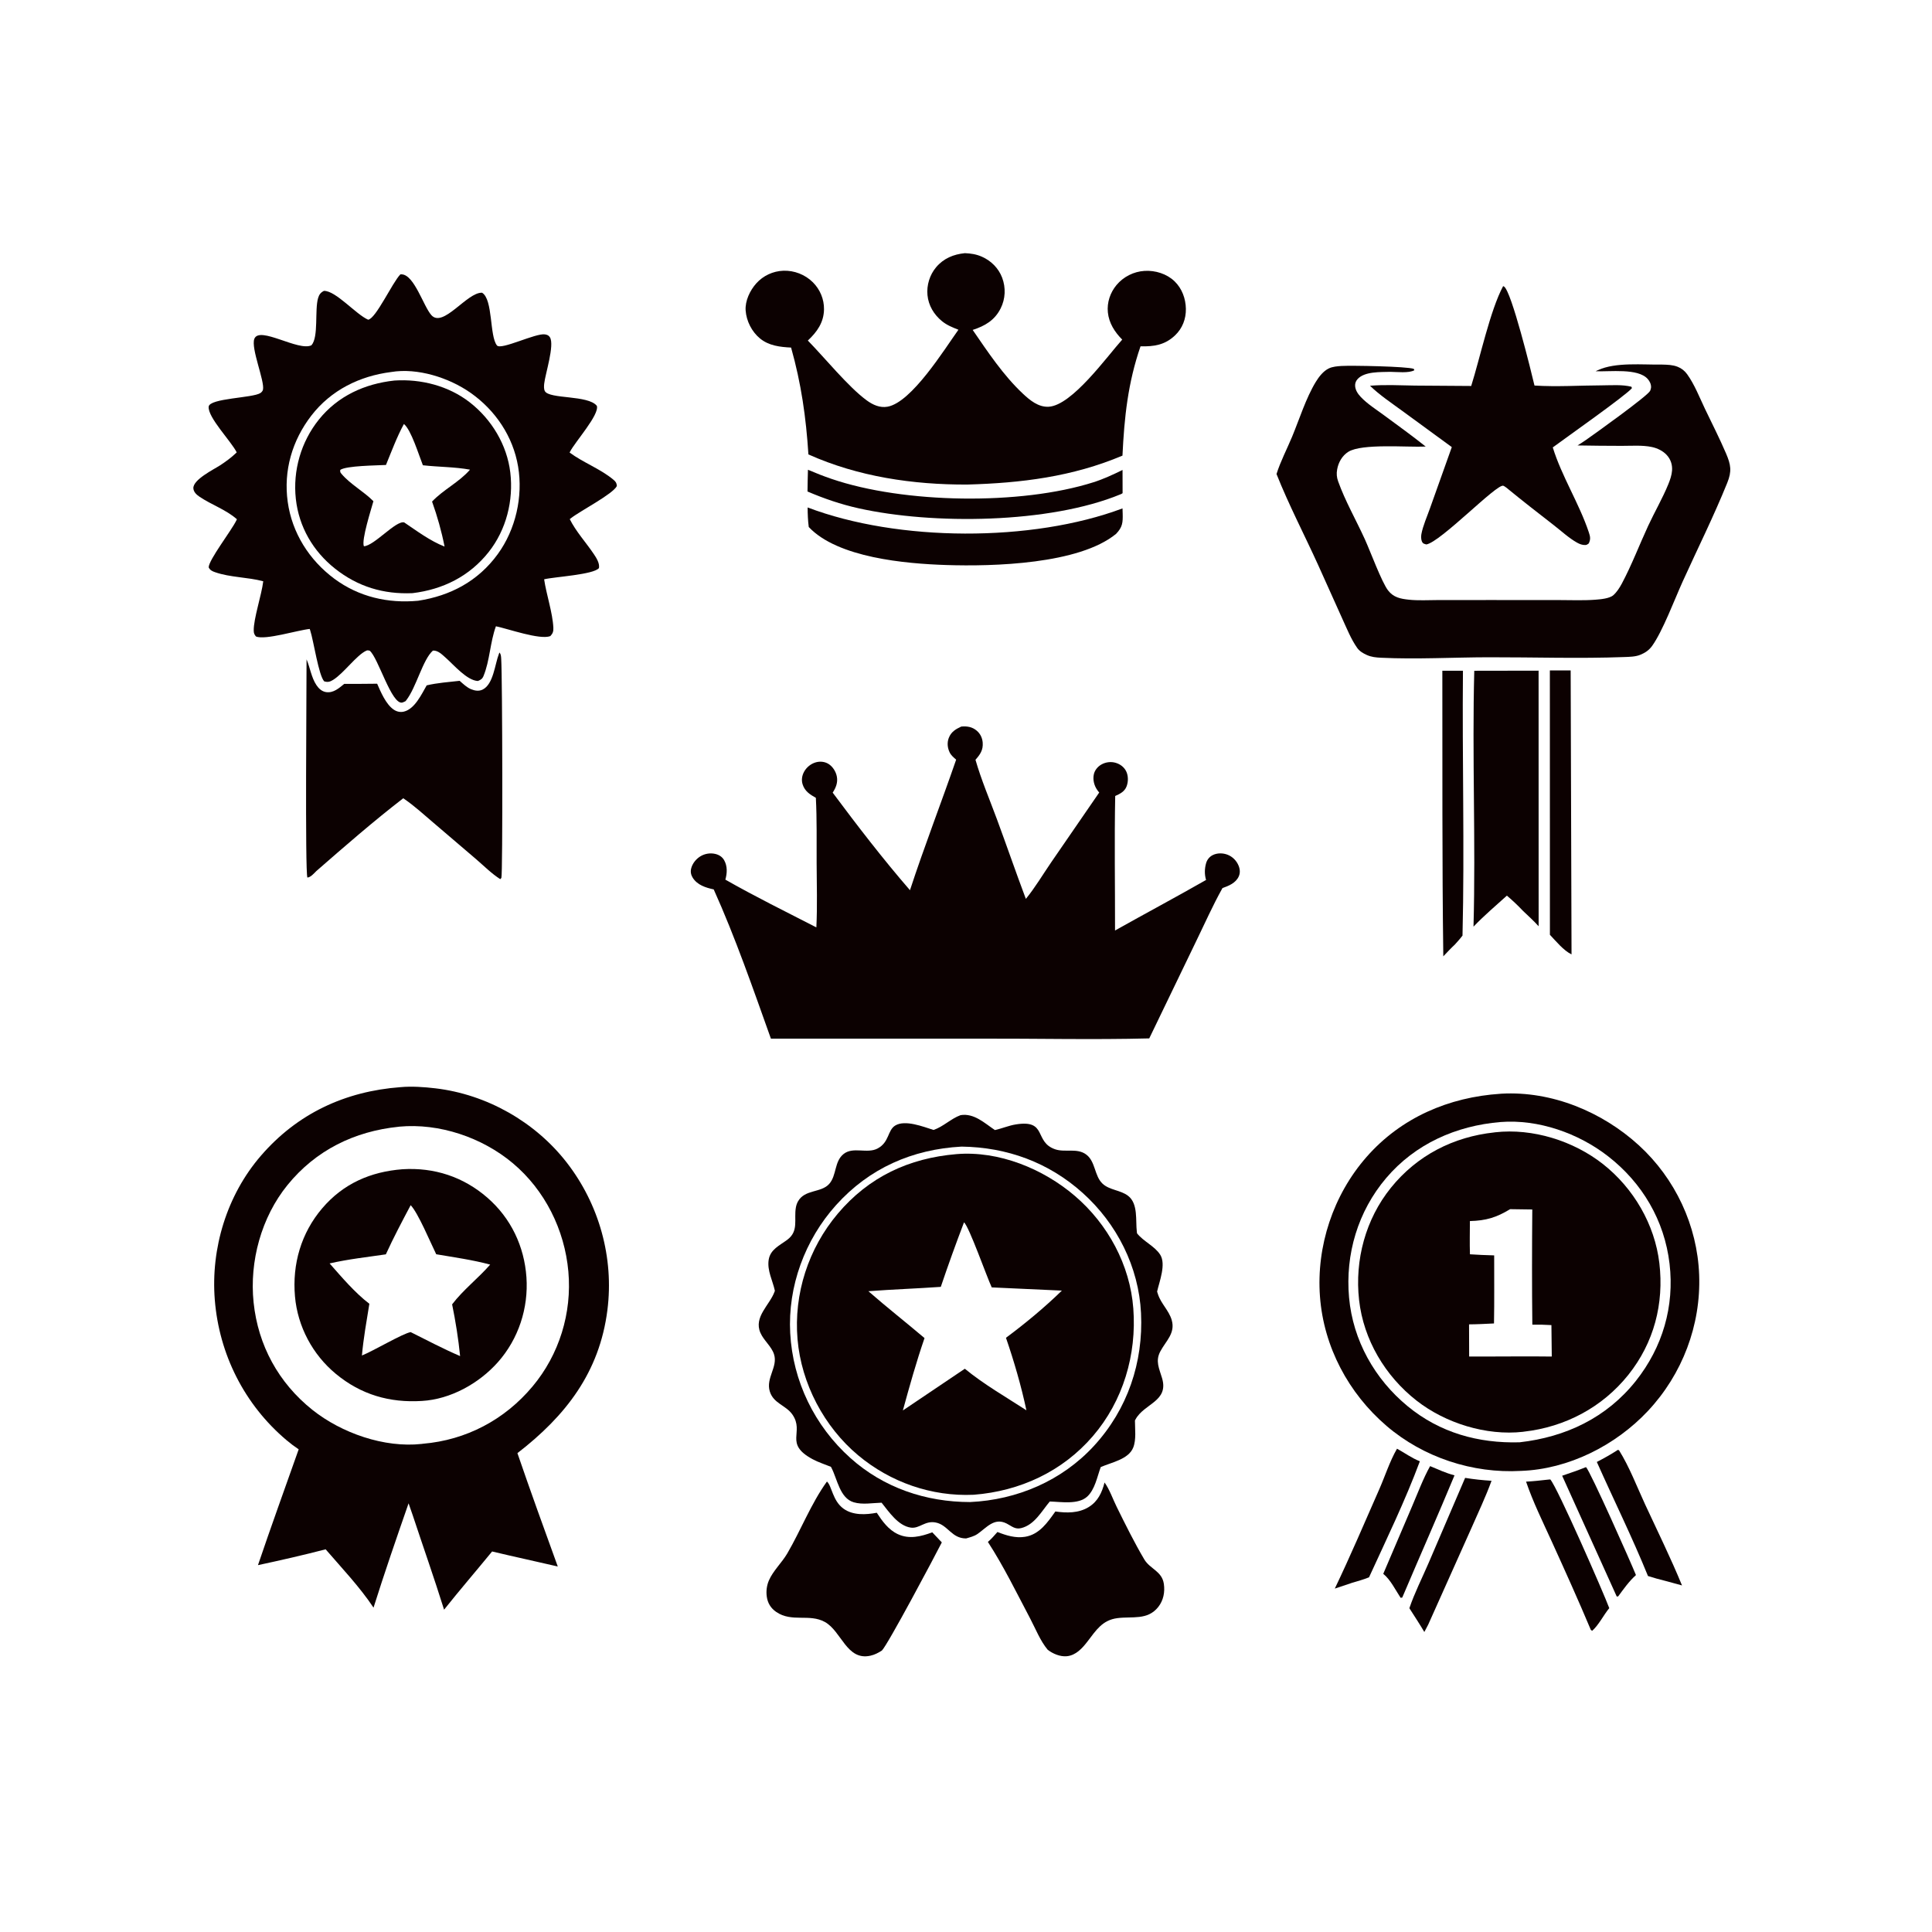
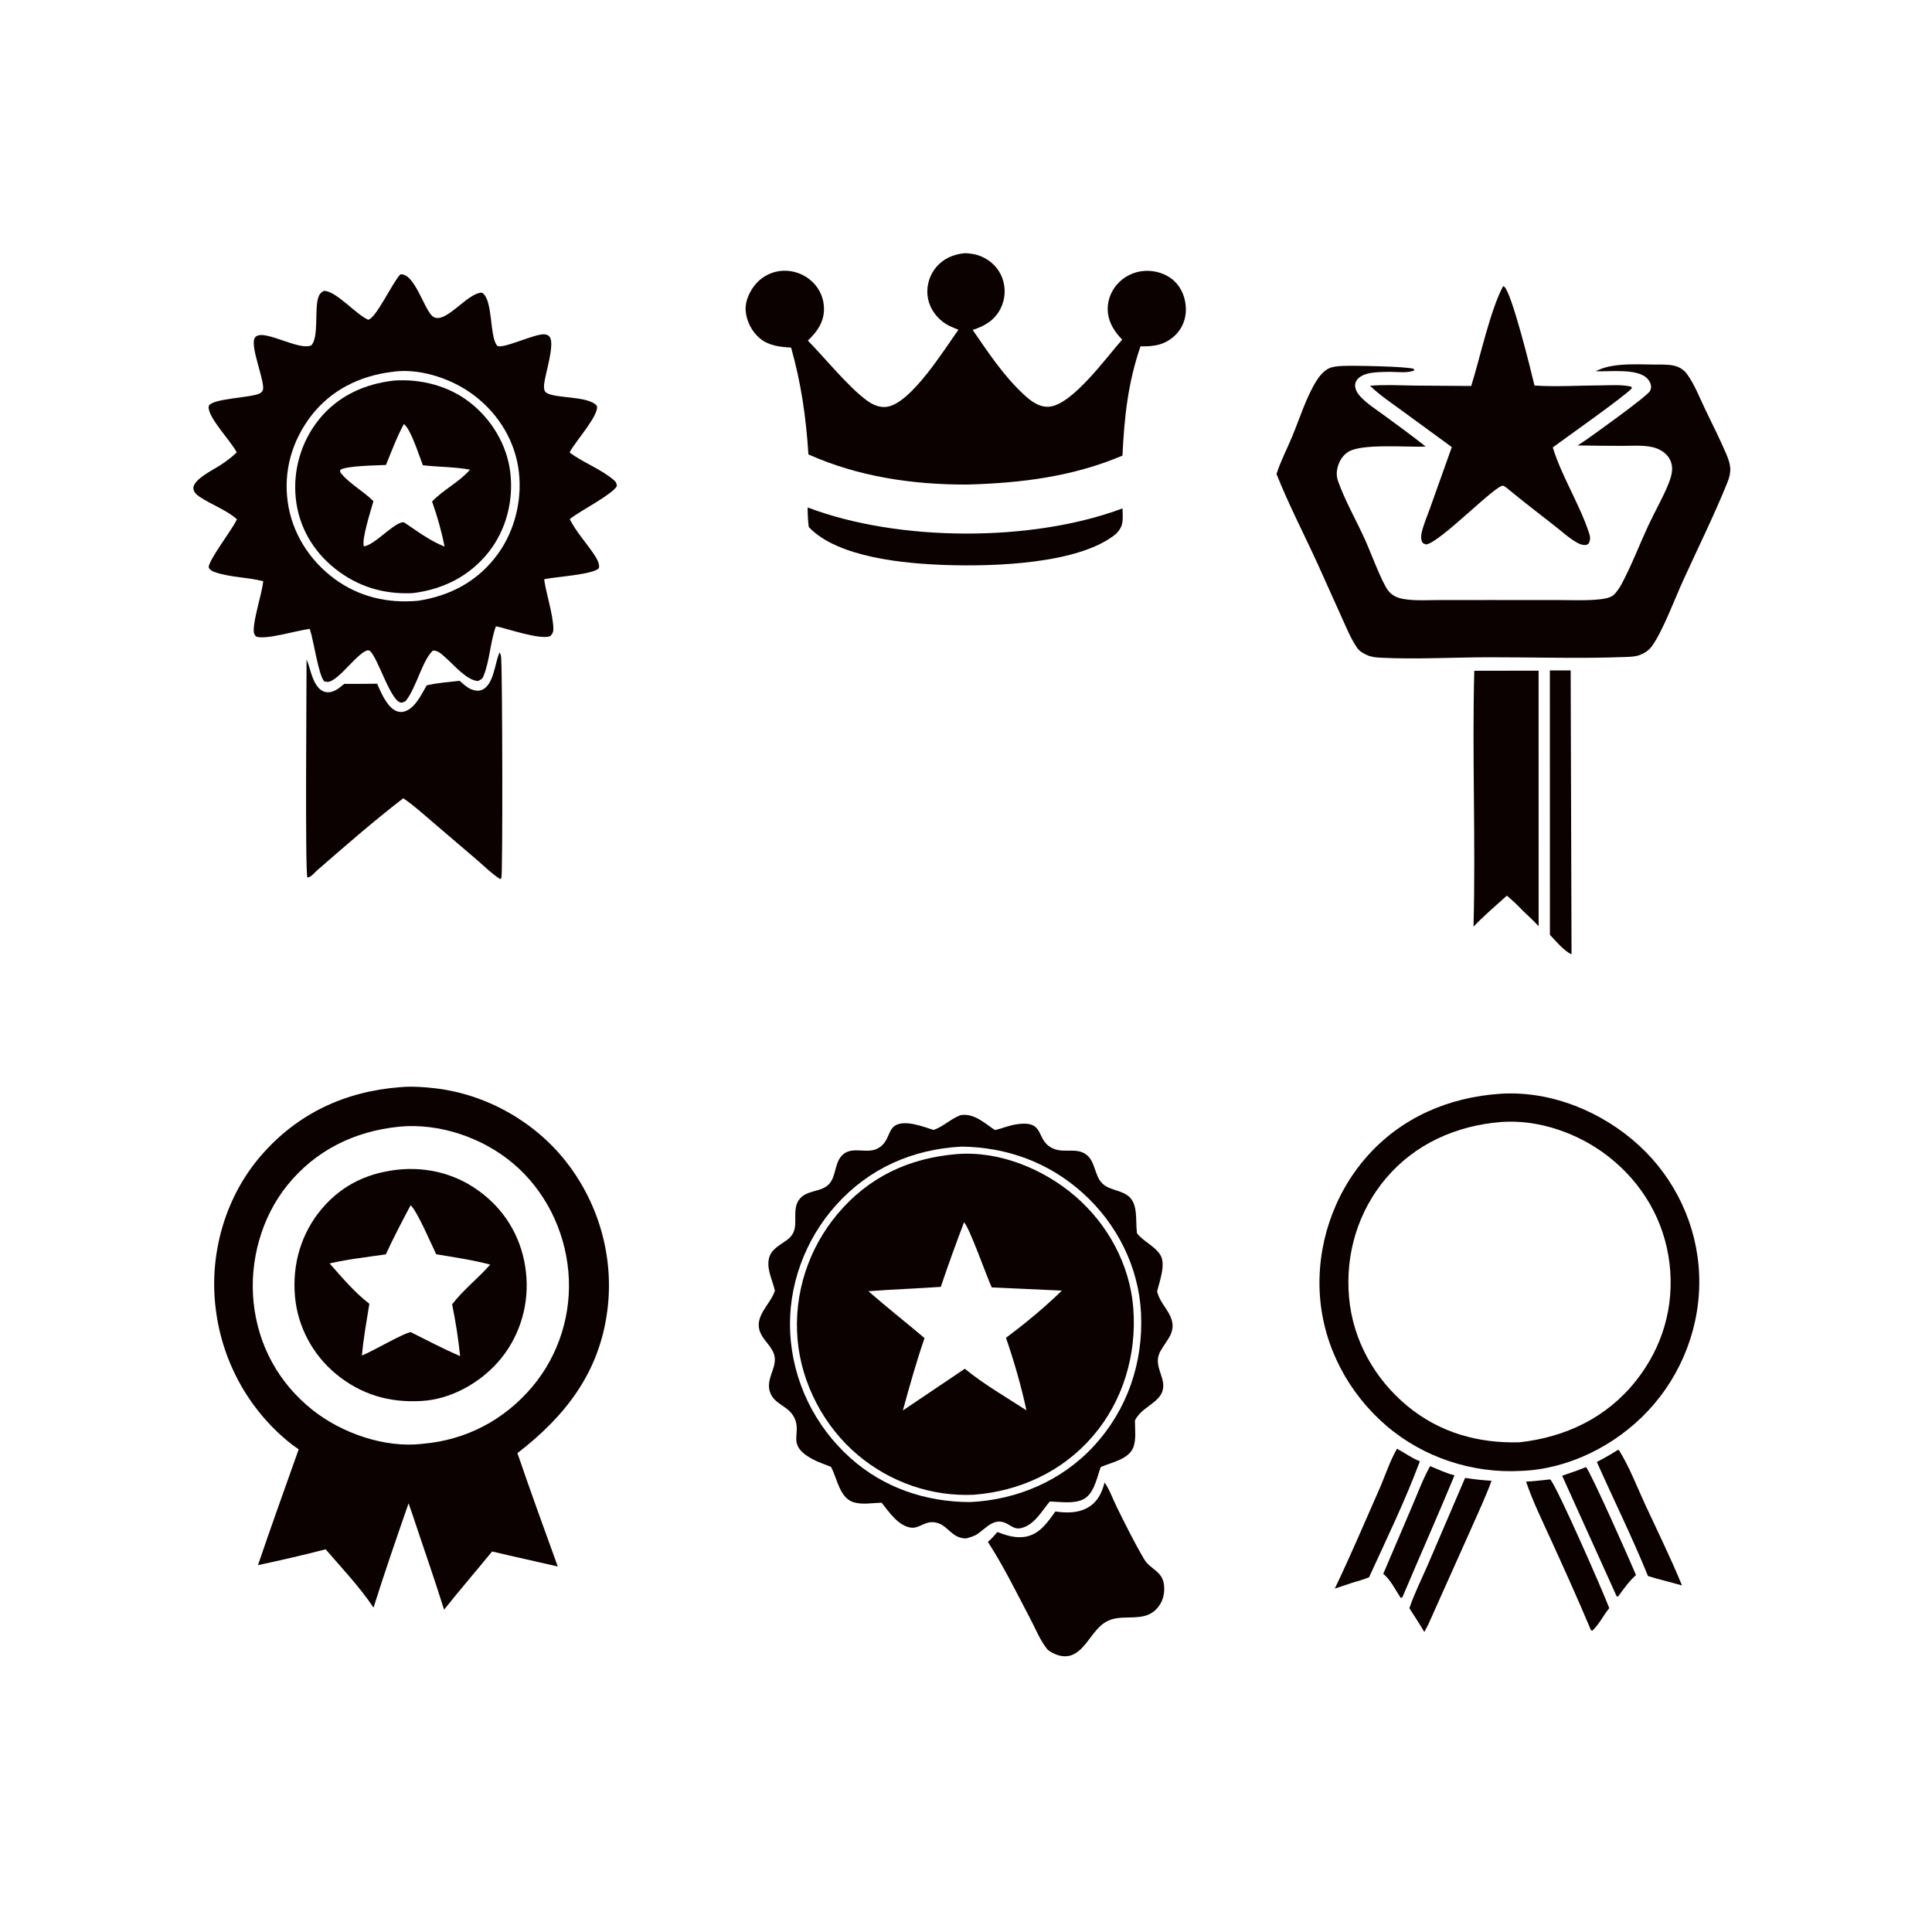
<svg xmlns="http://www.w3.org/2000/svg" version="1.1" style="display: block;" viewBox="0 0 2048 2048" width="1024" height="1024">
  <path transform="translate(0,0)" fill="rgb(255,255,255)" d="M 0 0 L 2048 0 L 2048 2048 L 0 2048 L 0 0 z" />
  <path transform="translate(0,0)" fill="rgb(12,1,1)" d="M 1681.24 1555.2 C 1685.91 1559.83 1728.62 1655.88 1734.18 1669.64 C 1726.76 1676.31 1721.23 1684.26 1715.33 1692.23 L 1713.81 1692.38 L 1655.95 1564.33 C 1664.48 1561.49 1672.89 1558.53 1681.24 1555.2 z" />
  <path transform="translate(0,0)" fill="rgb(12,1,1)" d="M 1515.97 1554.15 C 1524.69 1557.76 1532.63 1561.55 1541.85 1563.91 C 1524.25 1606.37 1505.56 1648.45 1487.61 1690.77 L 1486.43 1693.48 L 1484.71 1693.73 C 1479.44 1685.74 1473.81 1674.23 1466.3 1668.33 L 1496.88 1596.73 C 1502.98 1582.56 1508.46 1567.63 1515.97 1554.15 z" />
  <path transform="translate(0,0)" fill="rgb(12,1,1)" d="M 1715.04 1536.9 L 1716.25 1537.37 C 1727.19 1554.82 1735.09 1575.71 1743.77 1594.48 C 1756.98 1623.03 1771.08 1651.51 1782.99 1680.61 L 1765.22 1675.78 C 1759.03 1674.32 1752.99 1672.52 1746.92 1670.64 C 1730.33 1629.75 1710.65 1590.04 1692.7 1549.73 C 1700.4 1545.76 1707.79 1541.64 1715.04 1536.9 z" />
  <path transform="translate(0,0)" fill="rgb(12,1,1)" d="M 1480.89 1535.68 C 1489.11 1540.14 1496.31 1545.55 1505.11 1549.02 C 1489.63 1590.65 1469.74 1631.64 1451.23 1672.02 C 1445.41 1674.4 1439.26 1676.03 1433.24 1677.85 L 1414.94 1683.97 C 1431.48 1649.44 1446.52 1614.04 1461.95 1578.99 C 1468.21 1564.79 1473.14 1549.1 1480.89 1535.68 z" />
  <path transform="translate(0,0)" fill="rgb(12,1,1)" d="M 1553.09 1566.61 C 1562.49 1568.13 1571.61 1569.1 1581.09 1569.69 C 1574.86 1586.83 1566.92 1603.45 1559.62 1620.16 L 1513.93 1722.22 L 1509.85 1729.97 C 1504.79 1721.43 1499.34 1713.12 1493.99 1704.76 C 1499.46 1688.62 1507.43 1672.93 1514.19 1657.26 L 1553.09 1566.61 z" />
  <path transform="translate(0,0)" fill="rgb(12,1,1)" d="M 1641.16 1568.44 L 1643.37 1568.26 C 1650.77 1576.36 1699.97 1688.68 1705.89 1704.7 C 1699.75 1712.14 1694.85 1722.44 1687.77 1728.73 L 1686.34 1727.74 C 1673.14 1696.29 1659.07 1665.18 1644.95 1634.12 C 1635.46 1613.24 1625.09 1592.31 1617.69 1570.59 C 1625.54 1570.24 1633.35 1569.29 1641.16 1568.44 z" />
-   <path transform="translate(0,0)" fill="rgb(12,1,1)" d="M 1528.94 710.994 L 1550.78 711.024 C 1549.9 804.537 1552.57 898.294 1550.32 991.753 C 1547.83 995.08 1545.03 998.123 1542.26 1001.22 C 1537.97 1005.21 1533.99 1009.5 1529.96 1013.76 C 1528.6 912.881 1529.14 811.887 1528.94 710.994 z" />
  <path transform="translate(0,0)" fill="rgb(12,1,1)" d="M 1642.92 710.677 L 1664.97 710.66 L 1665.89 1011.68 C 1657.39 1007.59 1649.49 997.772 1642.97 990.919 L 1642.92 710.677 z" />
-   <path transform="translate(0,0)" fill="rgb(12,1,1)" d="M 856.461 497.959 C 864.67 501.483 872.963 504.733 881.417 507.625 C 958.119 533.866 1081.95 535.747 1159.11 511.213 C 1169.85 507.796 1179.85 503.131 1189.94 498.179 L 1190 522.751 C 1188.65 523.684 1189.19 523.417 1187.68 524.04 C 1112.45 555.108 988.633 556.334 910.088 538.796 C 891.325 534.606 873.627 528.571 855.986 521.015 C 856.018 513.333 856.289 505.64 856.461 497.959 z" />
  <path transform="translate(0,0)" fill="rgb(12,1,1)" d="M 856.12 537.918 C 951.985 574.385 1093.8 574.965 1189.91 538.922 L 1190.09 544.386 C 1190.34 554.043 1189.94 558.719 1183.11 565.902 C 1143.81 598.137 1052.86 600.563 1003.1 598.951 C 959.753 597.546 887.92 591.222 857.316 558.655 C 856.411 551.695 856.15 544.933 856.12 537.918 z" />
  <path transform="translate(0,0)" fill="rgb(12,1,1)" d="M 1562.79 711.043 L 1630.97 710.929 L 1631.02 981.869 C 1625.82 976.129 1619.99 970.878 1614.39 965.521 C 1608.95 959.78 1603.41 954.503 1597.35 949.422 C 1585.44 960.168 1573.05 970.68 1561.97 982.285 C 1564.42 891.951 1560.41 801.351 1562.79 711.043 z" />
  <path transform="translate(0,0)" fill="rgb(12,1,1)" d="M 1170.86 1571.49 C 1176.09 1578.64 1179.7 1589.17 1183.67 1597.19 C 1192.87 1615.82 1202.41 1635.14 1212.99 1653.04 C 1219.01 1663.23 1231.78 1665.41 1233.74 1679.02 C 1234.99 1687.65 1233.31 1696.43 1227.86 1703.38 C 1216.52 1717.82 1200.18 1713.25 1184.49 1715.29 C 1168.52 1717.37 1161.98 1728.07 1152.96 1739.81 C 1147.38 1747.08 1140.58 1754.75 1130.83 1755.67 C 1123.83 1756.33 1116.03 1753.04 1110.62 1748.83 C 1102.79 1739.56 1097.63 1726.3 1091.94 1715.54 C 1077.62 1688.45 1063.92 1660.22 1047.2 1634.51 C 1050.94 1631.36 1054.08 1627.62 1057.32 1623.98 C 1066.69 1627.66 1076.52 1630.75 1086.71 1629.05 C 1101.89 1626.52 1110.45 1613.83 1118.73 1602.22 C 1130.65 1603.97 1143.37 1604.1 1154.01 1597.58 C 1163.77 1591.59 1168.17 1582.18 1170.86 1571.49 z" />
-   <path transform="translate(0,0)" fill="rgb(12,1,1)" d="M 876.593 1570.49 C 881.898 1575.2 882.458 1590.74 894.084 1599.2 C 904.143 1606.52 917.825 1605.75 929.427 1603.58 C 935.262 1612.52 941.763 1621.63 951.761 1626.27 C 963.944 1631.93 976.355 1628.75 988.252 1624.33 L 998.36 1635.01 C 990.803 1649.95 940.875 1743.89 934.816 1749.66 C 930.891 1752.15 927.169 1754.13 922.596 1755.13 C 897.419 1760.64 892.167 1729.14 874.328 1719.32 C 857.921 1710.29 839.377 1720 822.909 1708.78 C 817.079 1704.8 813.739 1699.35 812.792 1692.36 C 812.011 1686.59 812.782 1680.63 815.093 1675.28 C 819.509 1665.06 828.845 1656.48 834.539 1646.73 C 848.994 1621.99 859.835 1593.7 876.593 1570.49 z" />
  <path transform="translate(0,0)" fill="rgb(12,1,1)" d="M 1593.38 303.304 C 1593.69 303.447 1594.03 303.551 1594.32 303.734 C 1602.21 308.669 1623.2 394.101 1626.62 408.688 C 1650.17 410.2 1674.26 408.577 1697.88 408.497 C 1707.97 408.462 1719.65 407.467 1729.48 409.982 L 1729.38 411.374 L 1730.09 410.448 L 1730.04 411.285 C 1724.82 418.302 1658.44 465.028 1646.01 474.275 C 1655.45 504.918 1674.07 533.812 1684.18 564.159 C 1685.72 568.778 1686.35 571.551 1684.12 576.098 C 1682.8 576.972 1682.22 577.658 1680.57 577.744 C 1677.39 577.911 1674.37 576.705 1671.64 575.17 C 1663.07 570.36 1654.95 562.804 1647.15 556.758 C 1630.22 543.635 1613.33 530.499 1596.77 516.9 C 1595.69 516.241 1594.73 515.303 1593.51 514.922 C 1586.51 512.724 1527.46 574.277 1512.04 577.136 C 1509.72 576.491 1508.36 576.402 1507.27 573.953 C 1506.34 571.864 1506.31 568.476 1506.72 566.243 C 1508.36 557.331 1512.75 547.628 1515.79 538.967 L 1538.97 473.952 L 1486.53 435.612 C 1474.95 427.135 1462.58 418.906 1452.26 408.911 C 1468.07 407.583 1484.15 408.497 1500 408.737 L 1559.54 409.148 C 1568.87 379.533 1579.66 328.883 1593.38 303.304 z" />
  <path transform="translate(0,0)" fill="rgb(12,1,1)" d="M 529.43 691.712 C 531.137 693.433 531.154 696.258 531.307 698.613 C 532.59 718.348 533.011 926.657 531.488 930.544 C 531.264 931.114 530.684 931.467 530.282 931.928 C 521.074 926.097 512.761 917.664 504.444 910.553 L 459.651 872.302 C 449.588 863.729 439.61 854.578 428.727 847.057 L 427.464 846.193 C 395.881 870.568 365.402 897.116 335.348 923.347 C 332.938 925.734 329.317 930.015 325.852 930.237 C 323.276 924.998 325.047 723.591 324.963 698.956 C 328.749 707.832 330.024 718.148 335.443 726.266 C 337.911 729.963 341.252 733.038 345.791 733.684 C 353.491 734.779 359.426 729.405 364.934 724.918 C 376.552 725.03 388.173 724.863 399.791 724.764 C 403.648 733.599 409.04 746.426 417.16 752.087 C 420.443 754.375 424.214 755.265 428.135 754.334 C 439.605 751.611 446.866 735.967 452.311 726.508 C 463.665 723.824 475.668 723.01 487.248 721.692 C 491.009 724.99 494.843 728.766 499.539 730.664 C 503.414 732.229 507.664 732.912 511.563 731.007 C 523.133 725.352 524.566 704.07 528.873 693.108 L 529.43 691.712 z" />
  <path transform="translate(0,0)" fill="rgb(12,1,1)" d="M 1022.78 268.366 C 1029.21 268.624 1034.84 269.489 1040.78 272.09 C 1050.6 276.389 1058.51 284.287 1062.32 294.362 C 1066.33 304.975 1065.83 316.772 1060.73 326.924 C 1054.36 339.613 1044.03 345.528 1031.08 349.735 C 1047.1 373.022 1063.47 397.749 1084.18 417.2 C 1091.71 424.272 1100.75 431.799 1111.72 431.153 C 1136.46 429.697 1173.4 378.01 1189.6 359.992 C 1181.68 352.072 1175.51 342.46 1174.38 331.081 C 1173.33 320.621 1176.85 310.165 1183.56 302.134 C 1190.93 293.313 1201.82 287.845 1213.29 287.152 C 1224.65 286.465 1236.85 290.223 1245.11 298.21 C 1252.96 305.79 1256.9 316.555 1257.08 327.356 C 1257.26 338.056 1253.42 348.087 1245.62 355.499 C 1234.79 365.787 1223.23 367.427 1209 367.131 C 1195.62 405.875 1191.79 442.4 1189.87 482.97 C 1136.82 505.404 1082.5 512.06 1025.39 513.65 C 967.812 513.867 909.747 505.348 856.946 481.7 C 854.427 442.324 849.323 406.496 838.586 368.439 C 826.844 367.842 815.012 366.511 805.58 358.743 C 796.942 351.629 791.195 340.272 790.411 329.137 C 789.696 318.986 794.985 307.888 801.659 300.43 C 808.979 292.248 819.34 287.401 830.313 286.985 C 841.901 286.545 853.494 291.074 861.709 299.264 C 869.295 306.827 873.633 317.179 873.477 327.908 C 873.274 341.857 866.068 351.863 856.352 360.996 C 874.23 379.276 899.378 410.261 918.727 424.397 C 925.187 429.117 932.711 432.601 940.888 431.108 C 966.39 426.45 1000.85 370.693 1015.97 349.538 C 1009.67 346.998 1003.97 344.858 998.585 340.484 C 990.059 333.558 984.219 323.861 983.16 312.836 C 982.148 302.306 985.532 291.36 992.345 283.266 C 1000.25 273.871 1010.86 269.551 1022.78 268.366 z" />
  <path transform="translate(0,0)" fill="rgb(12,1,1)" d="M 1761.97 386.466 C 1767.55 386.61 1773.08 386.718 1778.36 388.797 C 1782.5 390.428 1785.8 393.044 1788.41 396.645 C 1796.33 407.596 1801.66 421.546 1807.51 433.75 C 1814.93 449.264 1822.87 464.757 1829.63 480.565 C 1834.88 492.829 1835.94 499.507 1830.91 511.954 C 1816.62 547.314 1799.37 581.89 1783.61 616.656 C 1775.13 635.375 1762.48 669.148 1751.33 684.668 C 1747.98 689.329 1743.91 692.03 1738.62 694.169 C 1733.59 696.205 1727.31 696.284 1721.94 696.486 C 1674.14 698.282 1626 696.64 1578.16 696.73 C 1540.3 696.801 1501.79 699.05 1464.01 697.235 C 1458.61 696.975 1453.81 696.538 1448.81 694.277 C 1444.89 692.503 1441.17 690.343 1438.65 686.768 C 1432.09 677.484 1427.67 666.198 1422.92 655.898 L 1397.62 599.656 C 1382.95 567.299 1366.27 535.48 1353.16 502.483 C 1357.38 489.058 1364.27 475.973 1369.69 462.927 C 1377.34 444.476 1384.47 421.702 1394.82 404.777 C 1398.1 399.403 1402.76 393.366 1408.58 390.549 C 1412.54 388.63 1417.66 388.213 1421.99 387.947 C 1432.66 387.294 1491.55 388.382 1498.66 391.01 L 1499.29 392.456 C 1493.37 395.799 1480.71 394.206 1473.75 394.166 C 1463.35 394.513 1446.55 393.578 1439.07 401.876 C 1437.19 403.957 1436.28 406.431 1436.5 409.263 C 1436.85 413.791 1439.44 417.551 1442.46 420.77 C 1449.37 428.119 1458.69 433.976 1466.78 439.946 C 1481.7 450.956 1496.81 461.801 1511.3 473.379 C 1491.96 474.282 1443.73 469.873 1429.22 478.967 C 1422.76 483.017 1418.74 490.225 1417.43 497.628 C 1416.63 502.128 1416.94 505.917 1418.47 510.219 C 1425.87 530.954 1437.56 551.38 1446.75 571.517 C 1452.54 584.203 1464.64 617.121 1471.43 625.894 C 1477.21 633.35 1484.58 634.751 1493.47 635.7 C 1503.57 636.778 1514.16 636.099 1524.31 636.083 L 1580.37 636.05 L 1652.25 636.086 C 1665.02 636.085 1678.15 636.684 1690.88 635.735 C 1696.4 635.324 1706.16 634.542 1710.27 630.872 C 1713.9 627.637 1716.95 622.866 1719.22 618.61 C 1729.65 599.054 1737.76 577.642 1747.09 557.487 C 1753.96 542.652 1762.41 528.238 1768.55 513.125 C 1770.38 508.613 1772.09 503.68 1772.44 498.807 C 1772.89 492.695 1771.03 486.934 1766.88 482.406 C 1762.79 477.943 1757 475.138 1751.14 473.875 C 1741.02 471.697 1729.31 472.666 1718.96 472.627 C 1703.38 472.567 1687.82 472.51 1672.25 472.187 C 1675.31 470.299 1678.35 468.337 1681.3 466.281 C 1689.58 460.522 1746.46 419.855 1749.22 414.299 C 1749.6 413.551 1750.18 411.558 1750.2 410.642 C 1750.29 407.283 1748.87 404.263 1746.69 401.779 C 1736.29 389.945 1706.23 394.284 1691.42 393.511 C 1692.28 393.118 1693.16 392.739 1694.02 392.338 C 1712.66 383.675 1741.43 386.813 1761.97 386.466 z" />
-   <path transform="translate(0,0)" fill="rgb(12,1,1)" d="M 1018.99 770.179 C 1025.12 769.644 1030.49 770.434 1035.34 774.515 C 1039.15 777.714 1041.31 782.23 1041.7 787.161 C 1042.31 795.01 1039.07 799.782 1034.04 805.38 C 1040.17 826.674 1049.06 847.545 1056.76 868.345 C 1067.16 896.45 1076.89 924.82 1087.45 952.857 C 1097.21 940.951 1105.49 926.962 1114.21 914.235 L 1165.22 840.095 C 1164.18 838.872 1164.16 838.891 1163.11 837.398 C 1159.8 832.675 1158.26 826.498 1159.51 820.81 C 1160.49 816.393 1163.63 812.634 1167.51 810.419 C 1172.15 807.773 1177.79 807.103 1182.89 808.68 C 1187.47 810.093 1191.42 813.025 1193.65 817.313 C 1196.17 822.17 1196.14 828.682 1194.17 833.73 C 1192.07 839.141 1187.17 841.563 1182.17 843.772 C 1181.23 891.235 1182.05 938.887 1181.98 986.371 C 1214.05 968.357 1246.54 951.048 1278.47 932.796 C 1276.74 926.902 1276.84 920.941 1278.51 915.017 C 1279.58 911.23 1282.15 908.084 1285.69 906.361 C 1290.4 904.072 1296.22 904.154 1301.05 905.954 C 1306.54 907.993 1310.95 912.507 1313.07 917.94 C 1314.51 921.617 1314.76 925.579 1313.06 929.207 C 1309.84 936.079 1302.54 939.039 1295.87 941.406 C 1285.49 959.976 1276.84 979.541 1267.52 998.659 L 1218.25 1100.75 C 1158.21 1102.28 1097.84 1100.82 1037.75 1100.99 L 817.202 1101.03 C 798.258 1048.02 779.666 994.152 756.572 942.815 C 748.121 940.956 739.335 938.292 734.347 930.486 C 732.469 927.547 731.815 924.175 732.626 920.77 C 733.9 915.415 737.796 910.569 742.452 907.728 C 747.191 904.836 753.107 903.903 758.501 905.257 C 762.349 906.223 765.643 908.336 767.621 911.836 C 771.245 918.247 770.831 925.677 768.915 932.448 C 800.374 950.378 833.17 966.526 865.384 983.077 C 866.474 960.442 865.771 937.569 865.663 914.911 C 865.553 891.902 866.052 868.686 864.838 845.71 C 858.521 842.22 853.06 838.664 850.795 831.401 C 849.402 826.93 850.106 822.239 852.32 818.156 C 854.925 813.353 859.568 809.569 864.84 808.092 C 869.239 806.858 874.056 807.293 878.013 809.648 C 882.711 812.443 886.173 818.004 887.123 823.334 C 888.251 829.654 886.065 835.037 882.677 840.224 C 908.782 875.27 935.998 910.635 964.605 943.645 C 979.839 897.169 997.589 851.509 1013.56 805.273 C 1010.94 802.973 1008.18 800.721 1006.65 797.519 C 1004.35 792.734 1003.81 787.238 1005.74 782.249 C 1008.25 775.78 1012.97 772.959 1018.99 770.179 z" />
  <path transform="translate(0,0)" fill="rgb(12,1,1)" d="M 1590.65 1159.43 C 1591.01 1159.4 1591.36 1159.37 1591.72 1159.35 C 1644.91 1156.36 1698.42 1178.56 1737.27 1214.08 C 1775.87 1249.38 1799.26 1299.2 1801.18 1351.5 C 1803.14 1404.75 1783.32 1456.79 1746.89 1495.65 C 1712.58 1532.25 1662.67 1557.47 1612.25 1559.21 C 1561.08 1562.12 1508.86 1544.97 1469.86 1511.57 C 1429.45 1476.97 1403.17 1427.67 1399.22 1374.35 C 1395.27 1320.98 1413.28 1266.7 1448.59 1226.43 C 1485.24 1184.63 1535.89 1163.01 1590.65 1159.43 z" />
  <path transform="translate(0,0)" fill="rgb(255,255,255)" d="M 1590.52 1189.41 C 1630.58 1186.23 1673.09 1201.2 1704.49 1225.59 C 1740.88 1253.84 1764.39 1293.73 1769.79 1339.59 C 1775.11 1384.84 1762.4 1428.17 1734.08 1463.83 C 1703.06 1502.89 1659.61 1523.41 1610.8 1528.9 C 1567.14 1530.12 1526.38 1518.78 1492.28 1490.75 C 1457.22 1461.92 1434.15 1420.81 1430.06 1375.41 C 1425.93 1329.56 1439.48 1284.03 1469.36 1248.83 C 1500.19 1212.49 1543.65 1193.32 1590.52 1189.41 z" />
-   <path transform="translate(0,0)" fill="rgb(12,1,1)" d="M 1584.07 1200.4 C 1584.38 1200.35 1584.68 1200.31 1584.98 1200.27 C 1624.77 1195.79 1668.02 1209.39 1699.27 1234.01 C 1731.62 1259.5 1754.15 1297.97 1758.98 1338.94 C 1764.05 1381.98 1753.28 1423.31 1726.14 1457.34 C 1698.64 1491.82 1659.01 1512.71 1615.38 1517.62 C 1615.05 1517.67 1614.72 1517.74 1614.39 1517.78 C 1575.55 1522.15 1532.19 1508.65 1501.58 1484.68 C 1468.38 1458.7 1445.4 1420.17 1440.68 1378.06 C 1435.93 1335.71 1447.55 1292.36 1474.43 1259.07 C 1502.11 1224.78 1540.58 1205.06 1584.07 1200.4 z" />
  <path transform="translate(0,0)" fill="rgb(255,255,255)" d="M 1600.81 1281.77 L 1624.29 1282.1 C 1623.96 1322.77 1623.86 1363.51 1624.34 1404.19 C 1631.12 1404.07 1637.8 1404.26 1644.57 1404.66 L 1644.94 1437.99 C 1622.13 1437.71 1599.31 1437.93 1576.5 1437.97 L 1557.37 1437.97 L 1557.25 1403.88 C 1566.08 1403.82 1574.89 1403.33 1583.7 1402.91 C 1584.14 1378.88 1583.85 1354.79 1583.89 1330.76 C 1575.31 1330.59 1566.78 1330.13 1558.21 1329.6 C 1557.84 1317.89 1558.13 1306.09 1558.16 1294.37 C 1575.29 1293.94 1586.14 1290.65 1600.81 1281.77 z" />
  <path transform="translate(0,0)" fill="rgb(12,1,1)" d="M 424.429 290.819 C 424.959 290.825 425.489 290.802 426.018 290.835 C 439.266 291.67 448.919 324.712 457.273 334.055 C 469.776 348.038 495.114 309.561 511.012 310.305 C 522.766 317.383 518.774 356.254 526.801 366.18 C 531.064 371.452 568.1 352.764 577.778 354.473 C 580.086 354.881 581.721 355.516 582.982 357.606 C 588.014 365.951 577.985 396.438 576.882 406.609 C 576.621 409.016 576.362 412.37 577.579 414.599 C 582.32 423.283 623.62 418.547 632.688 430.248 C 635.56 439.603 609.5 468.489 604.279 478.79 C 604.123 479.098 603.976 479.41 603.825 479.721 C 618.273 490.448 636.603 497.055 650.25 508.514 C 652.753 510.615 653.661 511.967 653.908 515.208 C 649.608 523.835 615.176 541.5 605.318 549.248 L 603.972 550.318 C 610.549 563.482 620.969 574.757 629.192 586.932 C 631.991 591.076 635.88 596.996 634.921 602.164 C 629.415 609.21 587.333 611.472 576.799 614.087 C 579.226 630.474 585.84 649.543 586.578 665.448 C 586.757 669.315 586.004 671.501 583.37 674.304 C 572.207 678.535 538.835 666.604 525.703 663.877 C 519.504 680.762 519.278 700.264 512.531 716.635 C 511.262 719.715 509.568 720.661 506.609 721.89 C 494.951 721.334 481.103 704.837 472.588 697.346 C 468.727 693.95 464.326 689.297 458.917 689.656 C 448.108 699.136 441.323 728.719 430.541 742.45 C 430.323 742.727 430.095 742.995 429.872 743.267 C 429.016 743.684 427.371 744.534 426.481 744.738 C 415.027 747.363 400.942 697.114 391.899 689.769 C 390.544 689.521 389.745 689.1 388.419 689.695 C 377.945 694.39 364.472 713.703 353.026 720.761 C 349.717 722.801 347.554 723.316 343.789 722.351 C 337.819 716.628 332.39 678.863 328.782 668.077 L 328.318 666.712 C 315.745 667.941 281.091 678.822 271.298 674.69 C 269.576 672.444 269.03 671.388 268.968 668.521 C 268.698 655.992 277.26 630.972 279.053 616.169 C 262.6 611.735 244.096 612.181 228.038 606.574 C 224.96 605.5 222.711 604.51 221.201 601.44 C 221.25 593.495 245.339 562.462 250.56 551.644 L 251.14 550.424 C 239.316 540.045 224.169 535.17 211.343 526.447 C 208.34 524.405 205.323 521.646 204.987 517.781 C 204.183 508.514 226.903 497.487 233.441 493.19 C 239.284 489.351 244.909 485.275 249.976 480.446 L 250.92 479.529 C 245.247 468.017 220.214 442.523 221.188 431.145 C 221.967 422.038 267.993 421.964 276.052 416.626 C 277.194 415.869 278.439 414.53 278.758 413.114 C 280.804 404.023 265.717 369.108 269.63 359.124 C 275.073 345.238 316.573 372.837 330.167 365.985 C 337.977 357.143 333.38 328.544 337.239 315.802 C 338.321 312.233 339.973 310.035 343.376 308.347 C 355.933 308.034 377.363 333.318 390.264 338.909 C 398.589 337.611 415.799 299.652 424.429 290.819 z" />
  <path transform="translate(0,0)" fill="rgb(255,255,255)" d="M 414.579 394.362 C 442.576 389.691 475.89 400.349 498.708 416.326 C 525.093 434.8 543.892 462.689 549.224 494.633 C 554.538 526.474 546.672 561.191 527.681 587.343 C 506.948 615.892 477.647 631.541 443.238 636.824 C 411.316 639.819 380.346 632.734 354.365 613.44 C 327.819 593.725 309.565 564.881 304.989 531.975 C 300.391 498.911 309.709 466.892 330.04 440.547 C 350.87 413.555 381.242 398.594 414.579 394.362 z" />
  <path transform="translate(0,0)" fill="rgb(12,1,1)" d="M 418.137 403.382 C 446.292 401.545 475.55 409.025 497.978 426.505 C 521.145 444.562 537.454 471.58 540.936 500.858 C 544.47 530.572 536.695 561.555 518.043 585.15 C 497.669 610.924 469.475 624.888 437.242 628.774 C 406.614 630.098 379.344 621.954 355.154 602.773 C 331.88 584.318 316.877 558.57 313.602 528.902 C 310.288 498.876 319.094 468.361 337.998 444.798 C 358.12 419.717 386.623 406.786 418.137 403.382 z" />
  <path transform="translate(0,0)" fill="rgb(255,255,255)" d="M 428.155 449.449 C 435.85 455.542 444.074 482.744 448.277 493.201 C 464.869 495.082 481.798 494.864 498.229 497.854 C 486.71 511.166 470.134 518.879 458.004 531.672 C 463.599 547.386 468.022 562.999 471.261 579.38 C 455.966 573.433 441.991 562.88 428.447 553.778 C 419.573 551.551 396.799 578.47 385.755 579.055 C 382.889 572.638 393.674 539.206 395.838 531.292 C 385.629 520.973 371.307 513.301 362.091 502.413 C 360.564 500.609 360.49 500.303 360.7 498.088 C 367.26 493.619 399.399 493.423 409.136 492.885 C 415.081 478.383 420.671 463.225 428.155 449.449 z" />
  <path transform="translate(0,0)" fill="rgb(12,1,1)" d="M 1018.26 1182.1 C 1032.5 1179.77 1043.65 1190.52 1054.63 1197.92 C 1062.21 1196.25 1069.39 1193.08 1077.11 1191.88 C 1110.49 1186.64 1095.83 1210.45 1118.43 1218.27 C 1129.1 1221.96 1141.66 1216.56 1151.43 1223.85 C 1161.44 1231.32 1159.97 1246.56 1168.79 1254.78 C 1176.23 1261.7 1187.82 1261.46 1195.81 1267.61 C 1206.73 1276.01 1203.59 1293.89 1205.12 1306.01 L 1205.3 1307.38 C 1212.09 1316.03 1224.06 1320.89 1229.88 1330.08 C 1236.24 1340.13 1229.06 1358.28 1226.59 1369.07 C 1226.69 1369.43 1226.79 1369.79 1226.9 1370.15 C 1227.08 1370.73 1227.28 1371.31 1227.47 1371.89 C 1230.64 1381.87 1239.17 1389.2 1242.09 1399.38 C 1246.09 1413.32 1235.88 1421.46 1229.99 1432.53 C 1224.48 1442.9 1228.85 1450.71 1231.87 1461 C 1239.11 1485.62 1212.88 1487.74 1203.73 1504.56 L 1203.09 1505.76 C 1203.08 1514.82 1204.65 1526.02 1201.24 1534.53 C 1196.22 1547.07 1178.03 1550.18 1166.82 1555.17 C 1163.09 1565.32 1160.69 1579.04 1152.38 1586.55 C 1142.84 1595.17 1124.71 1591.98 1112.82 1591.66 C 1104.07 1601.98 1096.77 1616.28 1082.54 1619.85 C 1076 1621.5 1072.45 1617.74 1067.1 1615.01 C 1053.78 1608.22 1045.64 1619.71 1035.8 1626.32 C 1032.41 1628.59 1028.02 1629.66 1024.12 1630.81 C 1008.59 1630.84 1004.93 1616.5 991.942 1613.93 C 980.42 1611.66 974.726 1620.65 965.5 1619.34 C 952.147 1617.45 942.353 1602.67 934.52 1592.92 C 924.969 1593.17 914.319 1595.25 904.988 1592.49 C 890.196 1588.13 887.646 1567.92 881.33 1555.86 C 881.16 1555.54 880.982 1555.22 880.808 1554.89 C 874.358 1552.25 867.481 1550.1 861.351 1546.79 C 830.62 1530.21 853.154 1518.45 839.966 1499.44 C 833.12 1489.57 819.907 1487.84 815.994 1474.91 C 811.68 1460.66 824.848 1448.9 820.47 1435.5 C 817.721 1427.09 809.611 1421 806.049 1412.78 C 798.757 1395.95 815.864 1383.5 821.027 1369.34 C 821.159 1368.98 821.278 1368.61 821.403 1368.25 C 819.067 1357.43 813.093 1346.91 814.816 1335.56 C 816.511 1324.39 826.5 1320.24 834.594 1314.18 C 846.95 1304.91 841.423 1292.77 843.653 1279.99 C 844.033 1277.81 844.753 1275.63 845.818 1273.68 C 853.024 1260.54 870.345 1264.7 878.995 1254.99 C 887.003 1246 884.257 1231.24 894.236 1223.28 C 904.405 1215.17 919.194 1223.36 930.327 1217.42 C 942.843 1210.75 940.693 1198.24 948.939 1193.14 C 959.421 1186.66 978.863 1194.43 989.587 1197.8 C 1000.03 1194.28 1007.8 1185.92 1018.26 1182.1 z" />
  <path transform="translate(0,0)" fill="rgb(255,255,255)" d="M 1019.28 1215.45 C 1067.43 1216.07 1111.62 1232.18 1147.62 1264.5 C 1183.97 1297.13 1207.14 1342.99 1209.53 1391.96 C 1212.08 1444.13 1195.24 1493.92 1159.74 1532.59 C 1125.74 1569.63 1078.21 1589.95 1028.31 1592.24 C 981.368 1592.21 936.686 1577.1 901.462 1545.56 C 863.479 1511.54 840.4 1464.09 837.655 1413.13 C 834.992 1363.68 853.232 1314.19 886.256 1277.46 C 921.446 1238.32 967.184 1218.26 1019.28 1215.45 z" />
  <path transform="translate(0,0)" fill="rgb(12,1,1)" d="M 1013.92 1223.41 C 1058.79 1219.7 1105.69 1238.88 1139.37 1267.68 C 1174.44 1297.66 1197.88 1340.88 1201.36 1387.1 C 1205.05 1435.93 1190.55 1485.09 1158.45 1522.4 C 1126.2 1559.89 1081.17 1580.7 1032.25 1584.5 C 1032.19 1584.5 1032.13 1584.51 1032.07 1584.51 C 987.5 1586.53 943.876 1571.26 909.709 1542.7 C 873.556 1512.48 849.445 1466.69 845.418 1419.67 C 841.289 1371.47 856.959 1323.37 888.071 1286.53 C 921.037 1247.5 963.48 1227.68 1013.92 1223.41 z" />
  <path transform="translate(0,0)" fill="rgb(255,255,255)" d="M 1021.9 1295.7 C 1027.43 1300.62 1045.82 1353.01 1051.28 1364.69 L 1125.62 1368.1 C 1107.53 1385.75 1086.66 1403.06 1066.36 1418.11 C 1074.87 1442.75 1082.62 1469.45 1088.04 1494.97 C 1066.29 1480.88 1042.78 1467.39 1022.76 1450.92 L 957.083 1495.15 C 964.107 1469.48 971.362 1443.58 980.037 1418.42 C 960.316 1401.7 939.995 1385.76 920.515 1368.74 C 946.063 1366.79 971.715 1365.93 997.283 1364.13 C 1005.04 1341.12 1013.27 1318.38 1021.9 1295.7 z" />
  <path transform="translate(0,0)" fill="rgb(12,1,1)" d="M 424.58 1152.42 C 436.566 1151.34 449.573 1152.26 461.508 1153.66 C 515.841 1160.06 567.199 1189.11 600.768 1232.35 C 635.092 1276.56 650.931 1333.13 643.88 1388.71 C 635.5 1454.76 599.716 1500.83 548.482 1540.39 C 562.278 1580.61 576.755 1620.59 591.262 1660.55 C 568.084 1655.13 544.812 1650.18 521.656 1644.63 C 504.757 1665.26 487.349 1685.46 470.736 1706.32 C 460.256 1672.79 448.551 1639.61 437.507 1606.25 L 433.11 1593.58 C 420.31 1630.35 407.646 1667.03 395.948 1704.18 C 381.571 1682.48 362.206 1662.07 345.198 1642.34 C 321.448 1648.5 297.452 1653.98 273.459 1659.11 C 287.372 1618.01 302.164 1577.26 316.613 1536.35 C 312.127 1533.36 307.783 1530.08 303.668 1526.6 C 259.203 1489.04 232.261 1435.66 227.681 1377.71 C 223.368 1323.14 240.563 1266.89 276.426 1225.29 C 315.186 1180.34 365.881 1156.81 424.58 1152.42 z" />
  <path transform="translate(0,0)" fill="rgb(255,255,255)" d="M 422.654 1194.4 C 422.846 1194.37 423.037 1194.32 423.231 1194.3 C 465.576 1190.36 510.854 1205.66 543.355 1232.83 C 577.605 1261.47 598.547 1303.63 602.487 1347.89 C 606.399 1391.83 592.817 1435.93 564.452 1469.77 C 534.882 1505.05 494.154 1526.57 448.245 1530.44 C 447.841 1530.49 447.438 1530.57 447.033 1530.61 C 407.38 1535.02 362.001 1519.09 331.175 1494.53 C 295.323 1465.95 273.567 1426.19 268.824 1380.62 C 264.288 1337.05 277.048 1290.29 304.767 1256.17 C 334.738 1219.27 375.711 1199.18 422.654 1194.4 z" />
  <path transform="translate(0,0)" fill="rgb(12,1,1)" d="M 426.699 1239.44 C 460.281 1237.35 491.137 1247.46 516.531 1269.5 C 541.549 1291.21 555.78 1321.08 558.05 1353.99 C 560.302 1386.65 549.61 1419.4 527.789 1443.97 C 507.806 1466.48 477.62 1483.32 447.249 1485.06 C 413.033 1487.2 382.638 1478.4 356.001 1456.34 C 331.343 1435.93 315.488 1406.16 312.686 1374.26 C 309.679 1340.03 319.211 1307.02 341.61 1280.78 C 363.928 1254.64 392.855 1242.04 426.699 1239.44 z" />
  <path transform="translate(0,0)" fill="rgb(255,255,255)" d="M 435.324 1277.55 C 443.131 1285.5 456.579 1317.75 462.405 1329.56 C 481.457 1332.81 500.926 1335.51 519.608 1340.53 C 506.874 1355.11 491.02 1367.22 479.268 1382.67 C 482.958 1400.77 485.896 1419.13 487.731 1437.5 C 469.952 1429.88 452.649 1420.73 435.335 1412.09 C 426.735 1413.61 396.072 1431.9 383.652 1436.9 C 385.304 1418.53 388.588 1400.26 391.535 1382.06 C 376.213 1370.38 362.127 1353.73 349.386 1339.29 C 368.861 1334.82 389.226 1332.55 409.015 1329.66 C 417.113 1311.92 426.202 1294.77 435.324 1277.55 z" />
</svg>